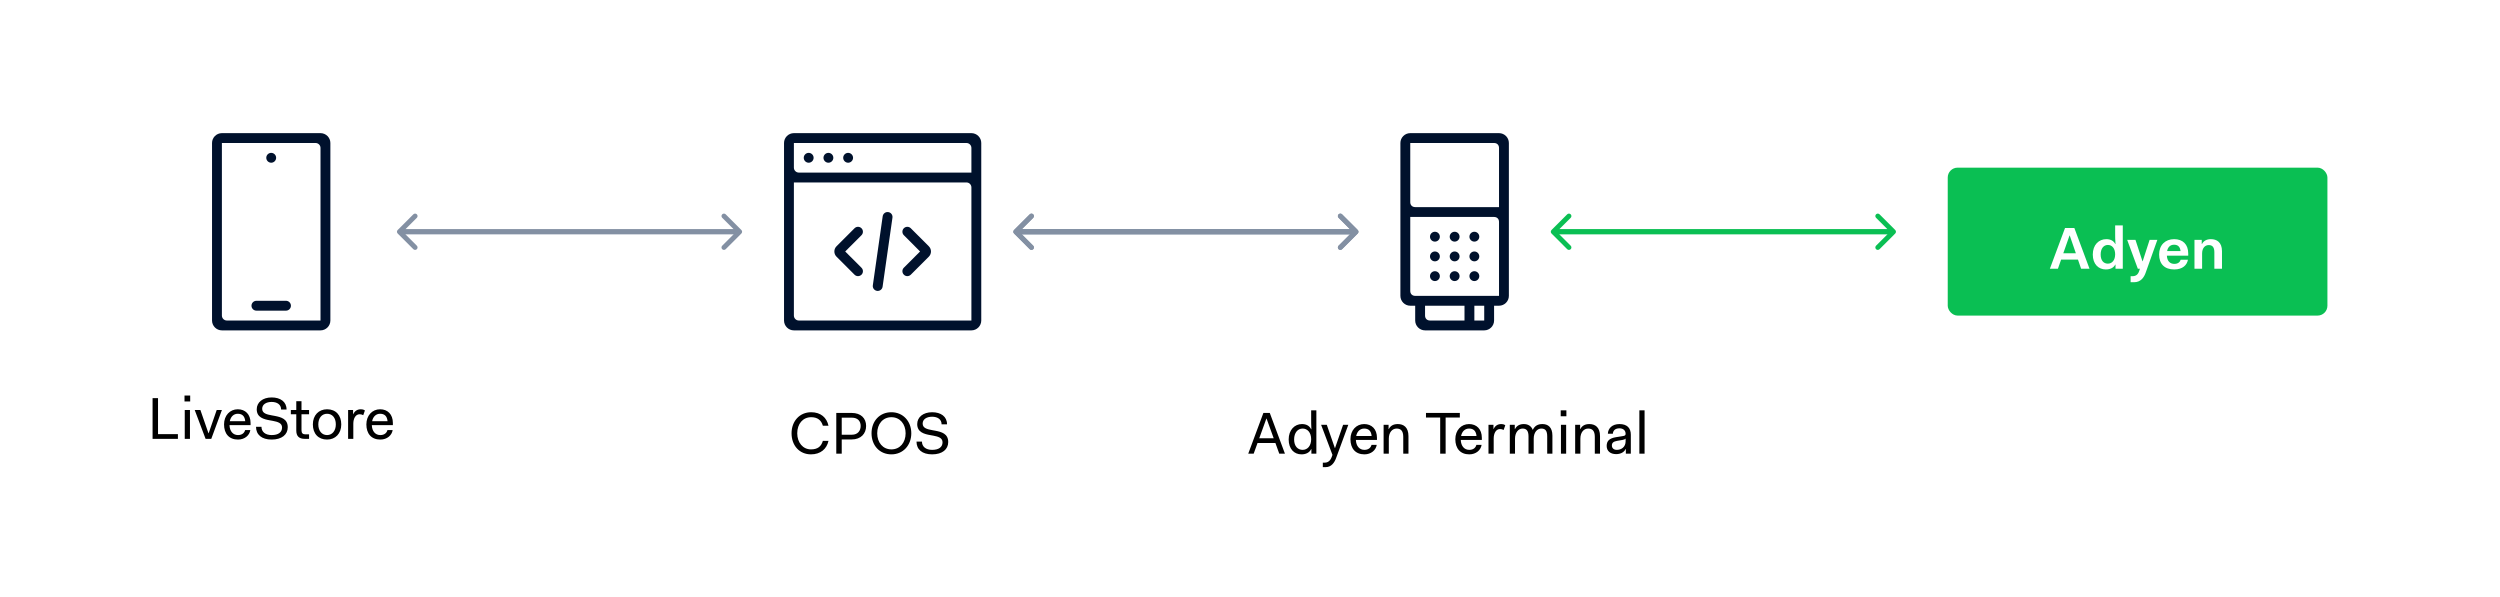
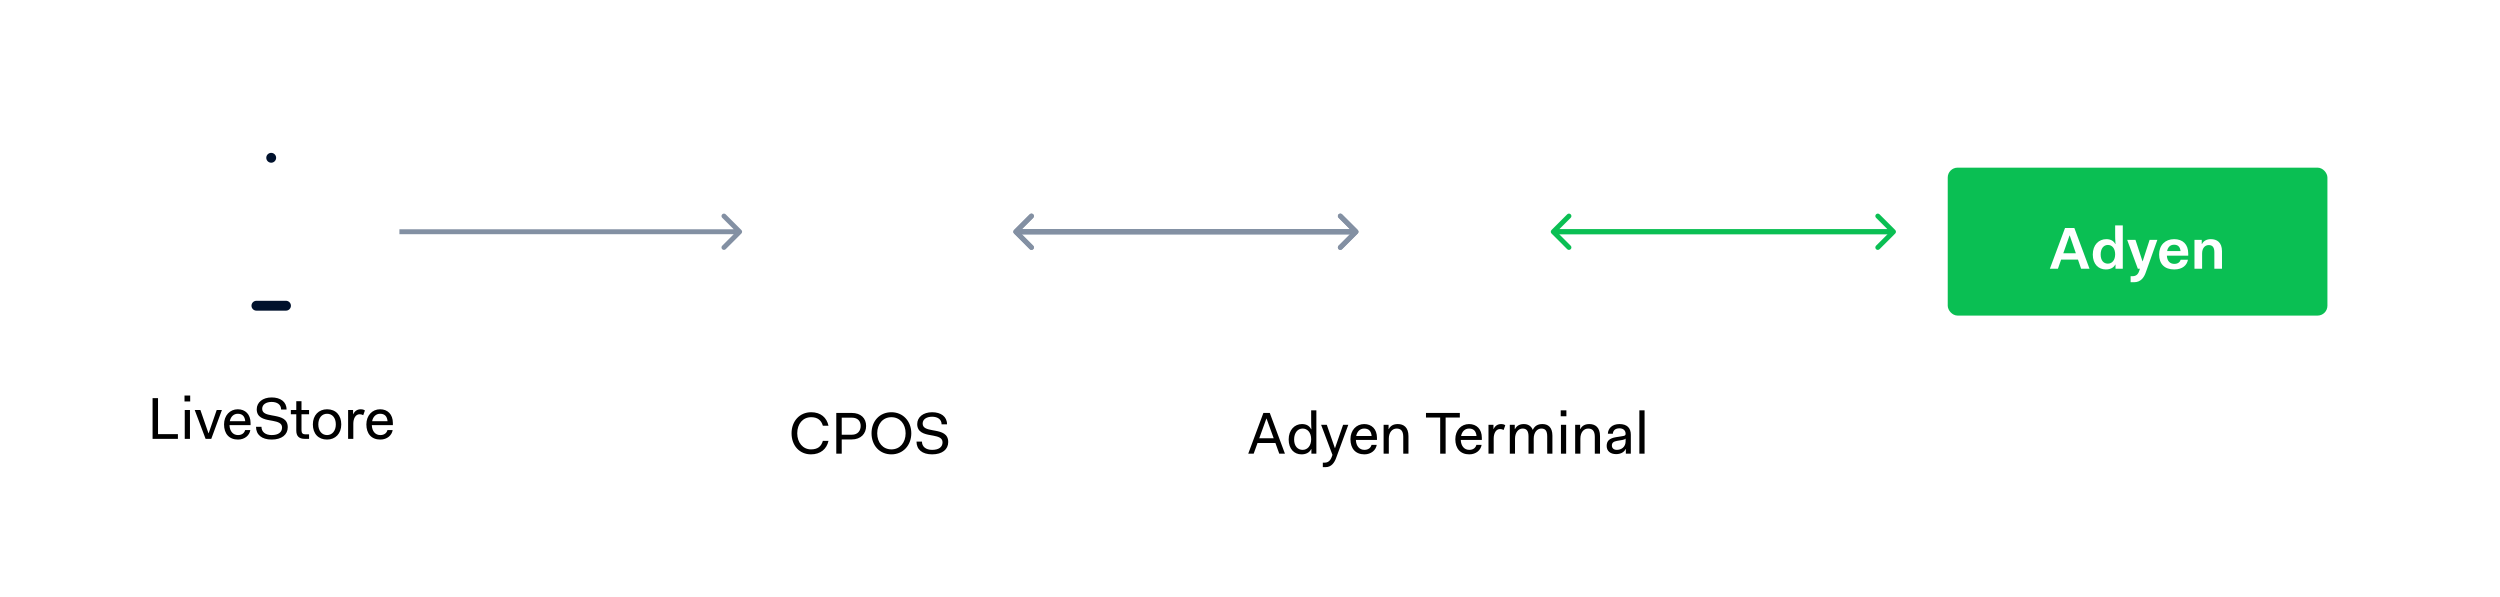
<svg xmlns="http://www.w3.org/2000/svg" width="507" height="121" viewBox="0 0 507 121" fill="none">
  <rect width="507" height="121" fill="white" />
-   <path fill-rule="evenodd" clip-rule="evenodd" d="M286 27H304C305.1 27 306 27.9 306 29V60C306 61.1 305.1 62 304 62H303V65C303 66.1 302.1 67 301 67H289C287.9 67 287 66.1 287 65V62H286C284.9 62 284 61.1 284 60V29C284 27.9 284.9 27 286 27ZM304 42V30C304 29.4 303.6 29 303 29H286V41C286 41.6 286.4 42 287 42H304ZM297 62H289V64C289 64.6 289.4 65 290 65H297V62ZM299 62V65H301V62H299ZM286 44V59C286 59.6 286.4 60 287 60H304V45C304 44.4 303.6 44 303 44H286ZM292 48C292 48.552 291.552 49 291 49C290.448 49 290 48.552 290 48C290 47.448 290.448 47 291 47C291.552 47 292 47.448 292 48ZM295 49C295.552 49 296 48.552 296 48C296 47.448 295.552 47 295 47C294.448 47 294 47.448 294 48C294 48.552 294.448 49 295 49ZM300 48C300 48.552 299.552 49 299 49C298.448 49 298 48.552 298 48C298 47.448 298.448 47 299 47C299.552 47 300 47.448 300 48ZM291 53C291.552 53 292 52.552 292 52C292 51.448 291.552 51 291 51C290.448 51 290 51.448 290 52C290 52.552 290.448 53 291 53ZM296 52C296 52.552 295.552 53 295 53C294.448 53 294 52.552 294 52C294 51.448 294.448 51 295 51C295.552 51 296 51.448 296 52ZM299 53C299.552 53 300 52.552 300 52C300 51.448 299.552 51 299 51C298.448 51 298 51.448 298 52C298 52.552 298.448 53 299 53ZM292 56C292 56.552 291.552 57 291 57C290.448 57 290 56.552 290 56C290 55.448 290.448 55 291 55C291.552 55 292 55.448 292 56ZM295 57C295.552 57 296 56.552 296 56C296 55.448 295.552 55 295 55C294.448 55 294 55.448 294 56C294 56.552 294.448 57 295 57ZM300 56C300 56.552 299.552 57 299 57C298.448 57 298 56.552 298 56C298 55.448 298.448 55 299 55C299.552 55 300 55.448 300 56Z" fill="#00112C" />
  <path d="M275.354 47.354C275.549 47.158 275.549 46.842 275.354 46.646L272.172 43.465C271.976 43.269 271.66 43.269 271.464 43.465C271.269 43.66 271.269 43.976 271.464 44.172L274.293 47L271.464 49.828C271.269 50.024 271.269 50.34 271.464 50.535C271.66 50.731 271.976 50.731 272.172 50.535L275.354 47.354ZM206 47.5H275V46.5H206V47.5Z" fill="#8390A3" />
  <path d="M205.646 46.646C205.451 46.842 205.451 47.158 205.646 47.354L208.828 50.535C209.024 50.731 209.34 50.731 209.536 50.535C209.731 50.34 209.731 50.024 209.536 49.828L206.707 47L209.536 44.172C209.731 43.976 209.731 43.66 209.536 43.465C209.34 43.269 209.024 43.269 208.828 43.465L205.646 46.646ZM275 46.5L206 46.5V47.5L275 47.5V46.5Z" fill="#8390A3" />
  <path d="M275.354 47.354C275.549 47.158 275.549 46.842 275.354 46.646L272.172 43.465C271.976 43.269 271.66 43.269 271.464 43.465C271.269 43.66 271.269 43.976 271.464 44.172L274.293 47L271.464 49.828C271.269 50.024 271.269 50.34 271.464 50.535C271.66 50.731 271.976 50.731 272.172 50.535L275.354 47.354ZM206 47.5H275V46.5H206V47.5Z" fill="#8390A3" />
  <path d="M205.646 46.646C205.451 46.842 205.451 47.158 205.646 47.354L208.828 50.535C209.024 50.731 209.34 50.731 209.536 50.535C209.731 50.34 209.731 50.024 209.536 49.828L206.707 47L209.536 44.172C209.731 43.976 209.731 43.66 209.536 43.465C209.34 43.269 209.024 43.269 208.828 43.465L205.646 46.646ZM275 46.5L206 46.5V47.5L275 47.5V46.5Z" fill="#8390A3" />
  <path d="M150.354 47.354C150.549 47.158 150.549 46.842 150.354 46.646L147.172 43.465C146.976 43.269 146.66 43.269 146.464 43.465C146.269 43.66 146.269 43.976 146.464 44.172L149.293 47L146.464 49.828C146.269 50.024 146.269 50.34 146.464 50.535C146.66 50.731 146.976 50.731 147.172 50.535L150.354 47.354ZM81 47.5H150V46.5H81V47.5Z" fill="#8390A3" />
-   <path d="M80.646 46.646C80.451 46.842 80.451 47.158 80.646 47.354L83.828 50.535C84.024 50.731 84.34 50.731 84.535 50.535C84.731 50.34 84.731 50.024 84.535 49.828L81.707 47L84.535 44.172C84.731 43.976 84.731 43.66 84.535 43.465C84.34 43.269 84.024 43.269 83.828 43.465L80.646 46.646ZM150 46.5L81 46.5V47.5L150 47.5V46.5Z" fill="#8390A3" />
-   <path d="M384.354 47.354C384.549 47.158 384.549 46.842 384.354 46.646L381.172 43.465C380.976 43.269 380.66 43.269 380.464 43.465C380.269 43.66 380.269 43.976 380.464 44.172L383.293 47L380.464 49.828C380.269 50.024 380.269 50.34 380.464 50.535C380.66 50.731 380.976 50.731 381.172 50.535L384.354 47.354ZM315 47.5H384V46.5H315V47.5Z" fill="#0ABF53" />
+   <path d="M384.354 47.354C384.549 47.158 384.549 46.842 384.354 46.646L381.172 43.465C380.976 43.269 380.66 43.269 380.464 43.465C380.269 43.66 380.269 43.976 380.464 44.172L383.293 47L380.464 49.828C380.269 50.024 380.269 50.34 380.464 50.535C380.66 50.731 380.976 50.731 381.172 50.535L384.354 47.354M315 47.5H384V46.5H315V47.5Z" fill="#0ABF53" />
  <path d="M314.646 46.646C314.451 46.842 314.451 47.158 314.646 47.354L317.828 50.535C318.024 50.731 318.34 50.731 318.536 50.535C318.731 50.34 318.731 50.024 318.536 49.828L315.707 47L318.536 44.172C318.731 43.976 318.731 43.66 318.536 43.465C318.34 43.269 318.024 43.269 317.828 43.465L314.646 46.646ZM384 46.5L315 46.5V47.5L384 47.5V46.5Z" fill="#0ABF53" />
  <path d="M30.943 89V80.744H32.047V88.04H36.079V89H30.943ZM37.419 81.416V80.216H38.571V81.416H37.419ZM37.467 89V83.144H38.523V89H37.467ZM41.694 89L39.486 83.144H40.638L42.27 87.848H42.318L43.95 83.144H45.005L42.846 89H41.694ZM45.437 86.072C45.437 84.248 46.637 83 48.221 83C49.745 83 50.813 84.02 50.813 85.784V86.216H46.541C46.589 87.452 47.249 88.232 48.269 88.232C49.133 88.232 49.577 87.752 49.709 87.224H50.765C50.609 88.268 49.649 89.144 48.269 89.144C46.445 89.144 45.437 87.944 45.437 86.072ZM48.221 83.912C47.417 83.912 46.793 84.464 46.601 85.424H49.733C49.637 84.368 49.097 83.912 48.221 83.912ZM51.922 86.552H53.026C53.026 87.56 53.794 88.232 55.09 88.232C56.446 88.232 57.202 87.668 57.202 86.696C57.202 85.796 56.338 85.544 55.33 85.352L54.802 85.256C53.458 85.028 52.066 84.656 52.066 83C52.066 81.608 53.266 80.6 55.09 80.6C56.866 80.6 58.114 81.476 58.114 83.048H57.01C57.01 82.04 56.194 81.512 55.09 81.512C54.022 81.512 53.17 81.992 53.17 82.904C53.17 83.828 54.094 84.056 55.186 84.248L55.714 84.344C57.022 84.596 58.354 84.956 58.354 86.648C58.354 88.136 57.154 89.144 55.09 89.144C53.062 89.144 51.922 88.148 51.922 86.552ZM60.087 87.32V84.008H58.983V83.144H60.087V81.368H61.143V83.144H62.679V84.008H61.143V87.224C61.143 87.848 61.383 88.088 61.959 88.088H62.679V89H61.815C60.663 89 60.087 88.472 60.087 87.32ZM63.449 86.072C63.449 84.2 64.649 83 66.329 83C68.105 83 69.209 84.2 69.209 86.072C69.209 87.944 68.009 89.144 66.329 89.144C64.553 89.144 63.449 87.944 63.449 86.072ZM64.553 86.072C64.553 87.368 65.261 88.232 66.329 88.232C67.373 88.232 68.105 87.368 68.105 86.072C68.105 84.716 67.385 83.912 66.329 83.912C65.261 83.912 64.553 84.776 64.553 86.072ZM70.596 89V83.144H71.604V83.996H71.64C71.928 83.372 72.432 83 73.188 83C73.428 83 73.704 83.036 74.004 83.24L73.668 84.2C73.416 84.068 73.176 84.008 72.948 84.008C72.072 84.008 71.652 84.92 71.652 85.94V89H70.596ZM74.3 86.072C74.3 84.248 75.5 83 77.084 83C78.608 83 79.676 84.02 79.676 85.784V86.216H75.404C75.452 87.452 76.112 88.232 77.132 88.232C77.996 88.232 78.44 87.752 78.572 87.224H79.628C79.472 88.268 78.512 89.144 77.132 89.144C75.308 89.144 74.3 87.944 74.3 86.072ZM77.084 83.912C76.28 83.912 75.656 84.464 75.464 85.424H78.596C78.5 84.368 77.96 83.912 77.084 83.912Z" fill="black" />
  <path d="M253.144 92L256.216 83.744H257.512L260.584 92H259.432L258.652 89.84H255.028L254.248 92H253.144ZM255.376 88.88H258.304L256.864 84.896H256.816L255.376 88.88ZM261.343 89.12C261.343 87.2 262.543 86 264.031 86C264.847 86 265.519 86.288 265.903 87.056H265.951C265.903 86.288 265.903 85.484 265.903 85.088V83.216H266.959V92H265.951V91.088H265.903C265.519 91.856 264.751 92.144 263.935 92.144C262.447 92.144 261.343 91.04 261.343 89.12ZM262.447 89.12C262.447 90.512 263.203 91.232 264.175 91.232C265.123 91.232 265.903 90.464 265.903 89.072C265.903 87.68 265.123 86.912 264.175 86.912C263.203 86.912 262.447 87.728 262.447 89.12ZM268.267 93.824H268.651C269.323 93.824 269.803 93.428 270.091 92.624L270.223 92.252L267.919 86.144H269.071L270.703 90.848H270.751L272.383 86.144H273.439L270.955 92.912C270.631 93.776 270.031 94.736 268.843 94.736H268.267V93.824ZM273.871 89.072C273.871 87.248 275.071 86 276.655 86C278.179 86 279.247 87.02 279.247 88.784V89.216H274.975C275.023 90.452 275.683 91.232 276.703 91.232C277.567 91.232 278.011 90.752 278.143 90.224H279.199C279.043 91.268 278.083 92.144 276.703 92.144C274.879 92.144 273.871 90.944 273.871 89.072ZM276.655 86.912C275.851 86.912 275.227 87.464 275.035 88.424H278.167C278.071 87.368 277.531 86.912 276.655 86.912ZM280.596 92V86.144H281.604V87.008H281.652C281.988 86.336 282.6 86 283.476 86C284.628 86 285.636 86.624 285.636 88.448V92H284.58V88.592C284.58 87.344 284.052 86.912 283.236 86.912C282.336 86.912 281.652 87.692 281.652 88.964V92H280.596ZM289.19 84.68V83.744H296.054V84.68H293.174V92H292.07V84.68H289.19ZM295.14 89.072C295.14 87.248 296.34 86 297.924 86C299.448 86 300.516 87.02 300.516 88.784V89.216H296.244C296.292 90.452 296.952 91.232 297.972 91.232C298.836 91.232 299.28 90.752 299.412 90.224H300.468C300.312 91.268 299.352 92.144 297.972 92.144C296.148 92.144 295.14 90.944 295.14 89.072ZM297.924 86.912C297.12 86.912 296.496 87.464 296.304 88.424H299.436C299.34 87.368 298.8 86.912 297.924 86.912ZM301.865 92V86.144H302.873V86.996H302.909C303.197 86.372 303.701 86 304.457 86C304.697 86 304.973 86.036 305.273 86.24L304.937 87.2C304.685 87.068 304.445 87.008 304.217 87.008C303.341 87.008 302.921 87.92 302.921 88.94V92H301.865ZM306.189 92V86.144H307.197V87.008H307.245C307.581 86.336 308.205 86 309.021 86C309.825 86 310.521 86.336 310.845 87.188C311.241 86.36 311.865 86 312.813 86C313.917 86 314.829 86.624 314.829 88.352V92H313.773V88.496C313.773 87.344 313.389 86.912 312.573 86.912C311.733 86.912 311.037 87.704 311.037 88.952V92H309.981V88.496C309.981 87.344 309.549 86.912 308.781 86.912C307.941 86.912 307.245 87.692 307.245 88.964V92H306.189ZM316.512 84.416V83.216H317.664V84.416H316.512ZM316.56 92V86.144H317.616V92H316.56ZM319.443 92V86.144H320.451V87.008H320.499C320.835 86.336 321.447 86 322.323 86C323.475 86 324.483 86.624 324.483 88.448V92H323.427V88.592C323.427 87.344 322.899 86.912 322.083 86.912C321.183 86.912 320.499 87.692 320.499 88.964V92H319.443ZM325.834 90.44C325.834 89.42 326.374 88.892 327.706 88.664L328.906 88.472C329.53 88.376 329.674 88.328 329.674 87.968C329.674 87.356 329.254 86.864 328.426 86.864C327.562 86.864 327.13 87.308 327.082 87.968H326.074C326.11 86.864 326.962 86 328.426 86C329.974 86 330.73 86.804 330.73 88.16V92H329.722V91.064H329.674C329.386 91.676 328.714 92.096 327.754 92.096C326.602 92.096 325.834 91.484 325.834 90.44ZM329.674 89.504V88.94C329.566 89.072 329.35 89.168 329.05 89.216L327.946 89.408C327.226 89.54 326.89 89.78 326.89 90.344C326.89 90.86 327.238 91.232 327.898 91.232C328.81 91.232 329.674 90.656 329.674 89.504ZM332.463 92V83.216H333.519V92H332.463Z" fill="black" />
  <path d="M160.528 87.872C160.528 85.424 162.148 83.6 164.512 83.6C166.456 83.6 167.668 84.704 168.016 86.336H166.876C166.552 85.22 165.796 84.608 164.512 84.608C162.82 84.608 161.68 85.952 161.68 87.872C161.68 89.744 162.82 91.136 164.464 91.136C165.844 91.136 166.552 90.524 166.876 89.408H168.016C167.668 91.04 166.408 92.144 164.464 92.144C162.148 92.144 160.528 90.38 160.528 87.872ZM169.599 92V83.744H172.719C174.603 83.744 175.647 84.836 175.647 86.384C175.647 87.932 174.603 89.12 172.719 89.12H170.703V92H169.599ZM172.767 84.704H170.703V88.16H172.767C173.967 88.16 174.543 87.344 174.543 86.384C174.543 85.424 173.967 84.704 172.767 84.704ZM176.747 87.872C176.747 85.424 178.367 83.6 180.779 83.6C183.131 83.6 184.811 85.424 184.811 87.872C184.811 90.32 183.131 92.144 180.779 92.144C178.367 92.144 176.747 90.32 176.747 87.872ZM177.899 87.872C177.899 89.744 179.039 91.136 180.779 91.136C182.519 91.136 183.659 89.744 183.659 87.872C183.659 86 182.519 84.608 180.779 84.608C179.039 84.608 177.899 86 177.899 87.872ZM185.867 89.552H186.971C186.971 90.56 187.739 91.232 189.035 91.232C190.391 91.232 191.147 90.668 191.147 89.696C191.147 88.796 190.283 88.544 189.275 88.352L188.747 88.256C187.403 88.028 186.011 87.656 186.011 86C186.011 84.608 187.211 83.6 189.035 83.6C190.811 83.6 192.059 84.476 192.059 86.048H190.955C190.955 85.04 190.139 84.512 189.035 84.512C187.967 84.512 187.115 84.992 187.115 85.904C187.115 86.828 188.039 87.056 189.131 87.248L189.659 87.344C190.967 87.596 192.299 87.956 192.299 89.648C192.299 91.136 191.099 92.144 189.035 92.144C187.007 92.144 185.867 91.148 185.867 89.552Z" fill="black" />
  <g clip-path="url(#clip0_110_66)">
    <path d="M164 33C164.55 33 165 32.55 165 32C165 31.45 164.55 31 164 31C163.45 31 163 31.45 163 32C163 32.55 163.45 33 164 33Z" fill="#00112C" />
    <path d="M168 33C168.55 33 169 32.55 169 32C169 31.45 168.55 31 168 31C167.45 31 167 31.45 167 32C167 32.55 167.45 33 168 33Z" fill="#00112C" />
    <path d="M172 33C172.55 33 173 32.55 173 32C173 31.45 172.55 31 172 31C171.45 31 171 31.45 171 32C171 32.55 171.45 33 172 33Z" fill="#00112C" />
    <path d="M162 65C161.45 65 161 64.55 161 64V37H196C196.55 37 197 37.45 197 38V65H162ZM161 29H196C196.55 29 197 29.45 197 30V35H162C161.45 35 161 34.55 161 34V29ZM197 27H161C159.9 27 159 27.9 159 29V35V37V65C159 66.1 159.9 67 161 67H197C198.1 67 199 66.1 199 65V37V35V29C199 27.9 198.1 27 197 27Z" fill="#00112C" />
    <path d="M180.14 43.01C179.6 42.93 179.09 43.31 179.01 43.86L177.01 57.86C176.93 58.41 177.31 58.91 177.86 58.99C177.91 59 177.95 59 178 59C178.49 59 178.92 58.64 178.99 58.14L180.99 44.14C181.07 43.59 180.69 43.09 180.14 43.01Z" fill="#00112C" />
    <path d="M174.71 46.29C174.32 45.9 173.69 45.9 173.3 46.29L169.65 49.94C169.06 50.52 169.06 51.48 169.65 52.06L173.3 55.71C173.49 55.9 173.74 56 174 56C174.26 56 174.51 55.9 174.71 55.71C175.1 55.32 175.1 54.69 174.71 54.3L171.41 51L174.7 47.71C175.1 47.32 175.1 46.68 174.71 46.29Z" fill="#00112C" />
    <path d="M184.71 46.29C184.32 45.9 183.69 45.9 183.3 46.29C182.91 46.68 182.91 47.31 183.3 47.7L186.59 51L183.3 54.29C182.91 54.68 182.91 55.31 183.3 55.7C183.49 55.9 183.74 56 184 56C184.26 56 184.51 55.9 184.71 55.71L188.36 52.06C188.95 51.48 188.95 50.52 188.36 49.94L184.71 46.29Z" fill="#00112C" />
  </g>
  <rect x="395" y="34" width="77" height="30" rx="2" fill="#0ABF53" />
  <path d="M415.713 54.5L418.785 46.244H420.681L423.753 54.5H422.049L421.413 52.652H417.993L417.345 54.5H415.713ZM418.437 51.356H420.981L419.745 47.768H419.697L418.437 51.356ZM424.417 51.62C424.417 49.652 425.641 48.5 427.153 48.5C428.017 48.5 428.641 48.836 428.977 49.484H429.025C428.953 48.716 428.953 47.912 428.953 47.516V45.716H430.501V54.5H429.025V53.66H428.977C428.641 54.308 427.957 54.644 427.057 54.644C425.593 54.644 424.417 53.588 424.417 51.62ZM426.013 51.62C426.013 52.796 426.589 53.468 427.477 53.468C428.341 53.468 428.953 52.748 428.953 51.572C428.953 50.396 428.341 49.676 427.477 49.676C426.589 49.676 426.013 50.444 426.013 51.62ZM433.552 54.5L431.392 48.644H433.072L434.488 52.976H434.536L435.94 48.644H437.512L435.172 55.22C434.824 56.264 434.14 57.236 432.796 57.236H432.088V56.012H432.448C433.12 56.012 433.588 55.724 433.84 54.92L433.972 54.5H433.552ZM437.87 51.596C437.87 49.7 439.118 48.5 440.906 48.5C442.67 48.5 443.773 49.544 443.773 51.416V51.848H439.442C439.49 52.952 440.09 53.516 440.954 53.516C441.722 53.516 442.106 53.12 442.238 52.676H443.714C443.522 53.744 442.658 54.644 440.93 54.644C438.998 54.644 437.87 53.564 437.87 51.596ZM440.906 49.628C440.15 49.628 439.646 50.096 439.49 50.912H442.214C442.118 50.06 441.686 49.628 440.906 49.628ZM445.039 54.5V48.644H446.515V49.484H446.563C446.899 48.824 447.547 48.5 448.363 48.5C449.563 48.5 450.619 49.124 450.619 50.948V54.5H449.071V51.14C449.071 50.072 448.615 49.7 447.931 49.7C447.163 49.7 446.587 50.324 446.587 51.416V54.5H445.039Z" fill="white" />
  <path d="M58 61H52C51.45 61 51 61.45 51 62C51 62.55 51.45 63 52 63H58C58.55 63 59 62.55 59 62C59 61.45 58.55 61 58 61Z" fill="#00112C" />
-   <path d="M45 64V29H64C64.55 29 65 29.45 65 30V65H46C45.45 65 45 64.55 45 64ZM65 27H45C43.9 27 43 27.9 43 29V65C43 66.1 43.9 67 45 67H65C66.1 67 67 66.1 67 65V29C67 27.9 66.1 27 65 27Z" fill="#00112C" />
  <path d="M55 33C55.55 33 56 32.55 56 32C56 31.45 55.55 31 55 31C54.45 31 54 31.45 54 32C54 32.55 54.45 33 55 33Z" fill="#00112C" />
  <defs>
    <clipPath id="clip0_110_66">
-       <rect width="40" height="40" fill="white" transform="translate(159 27)" />
-     </clipPath>
+       </clipPath>
  </defs>
</svg>